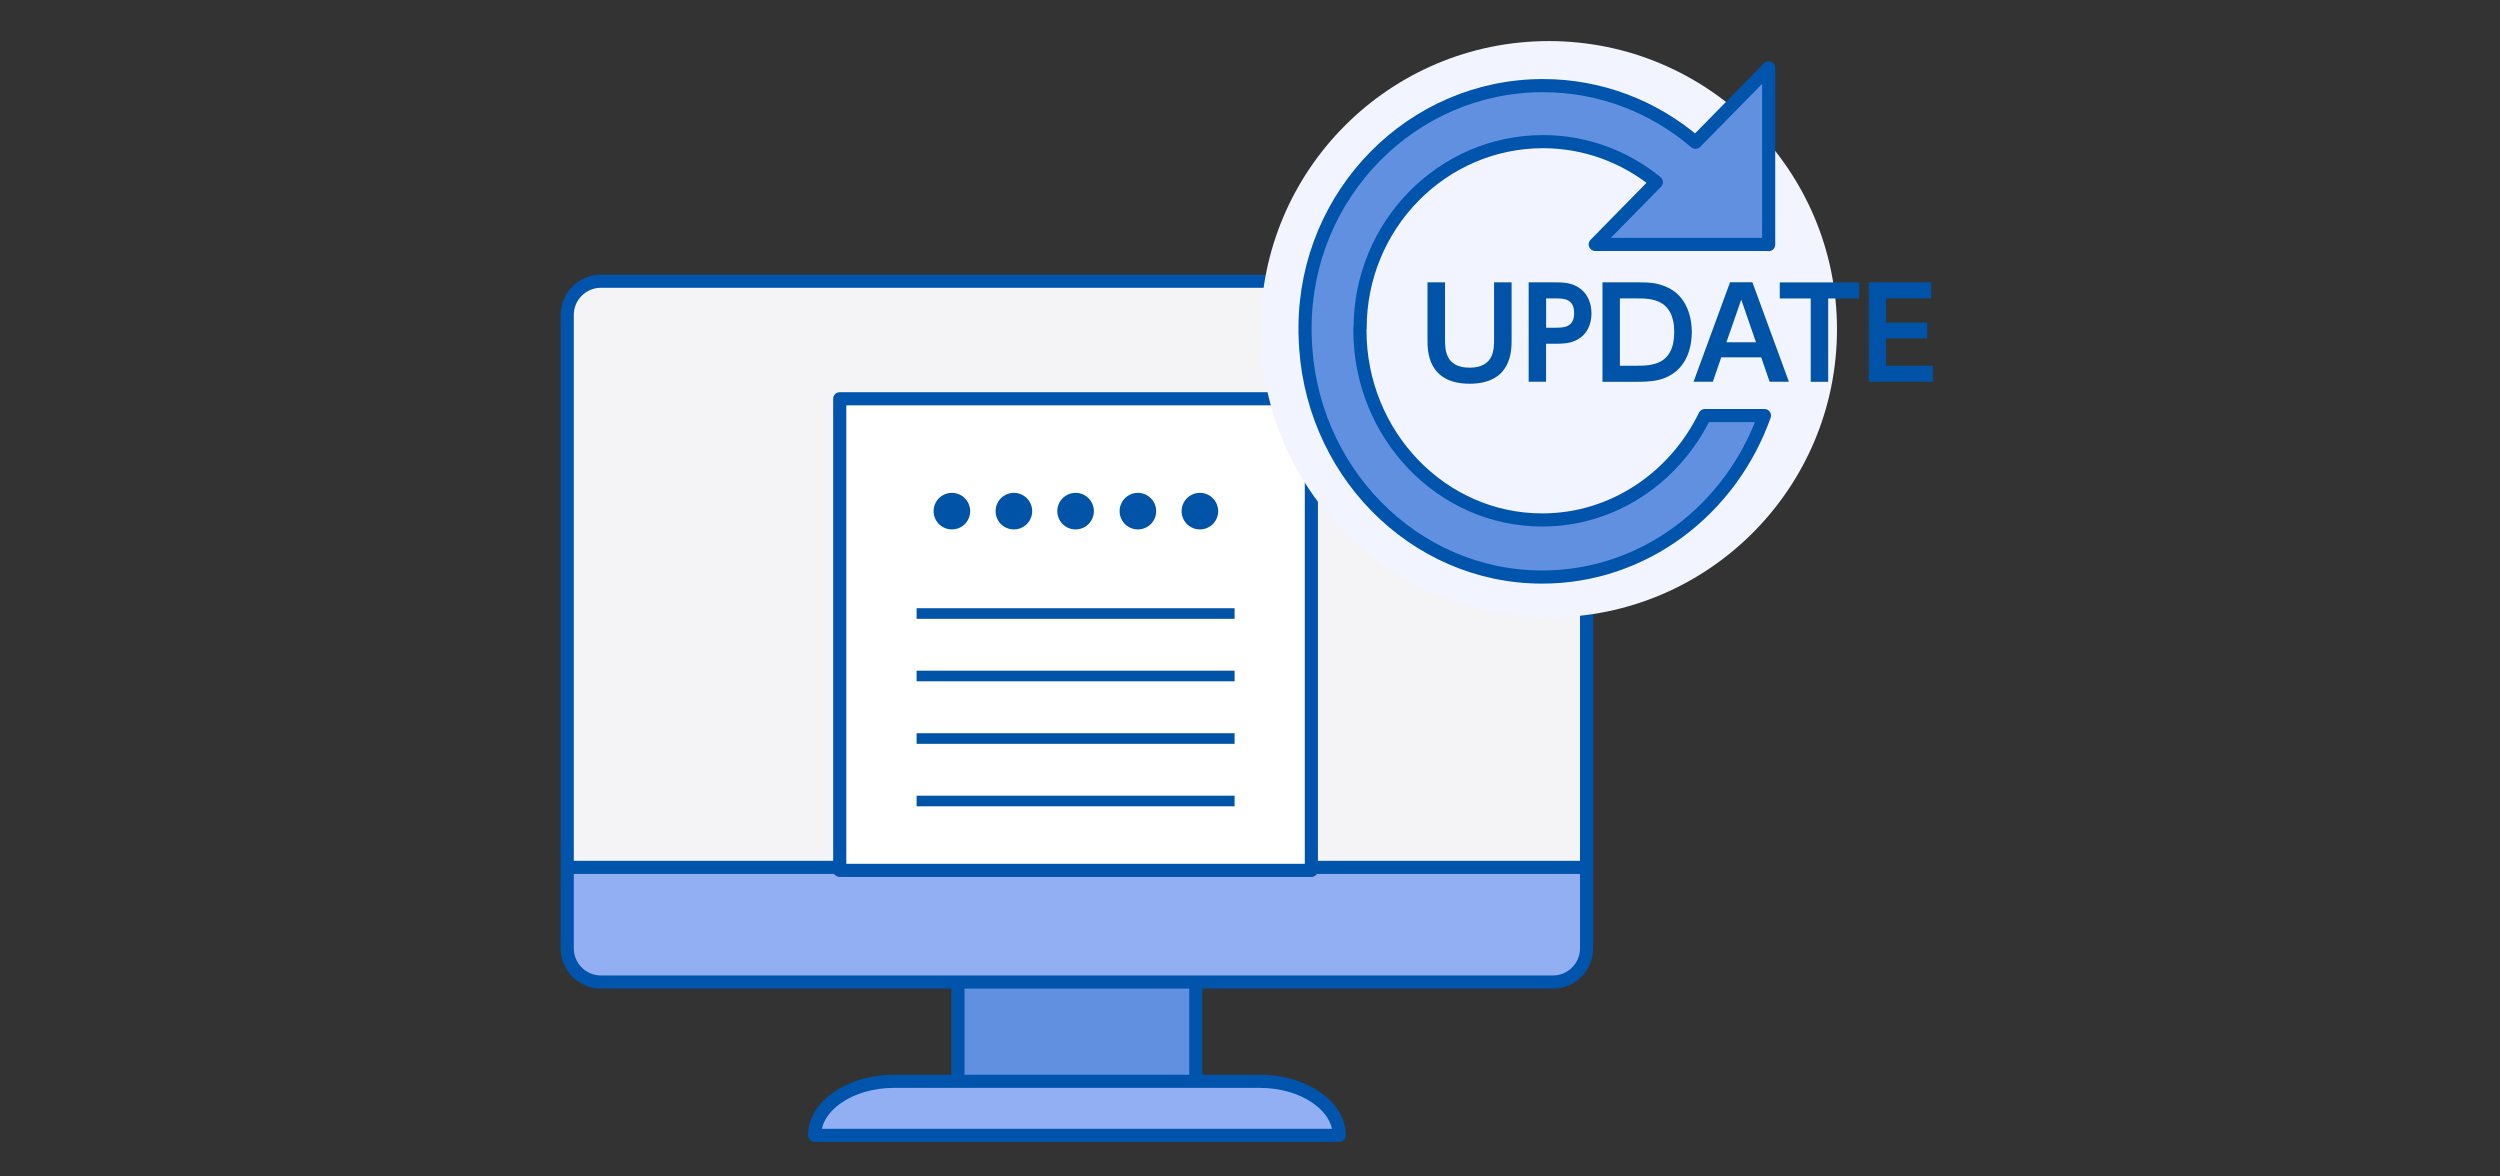
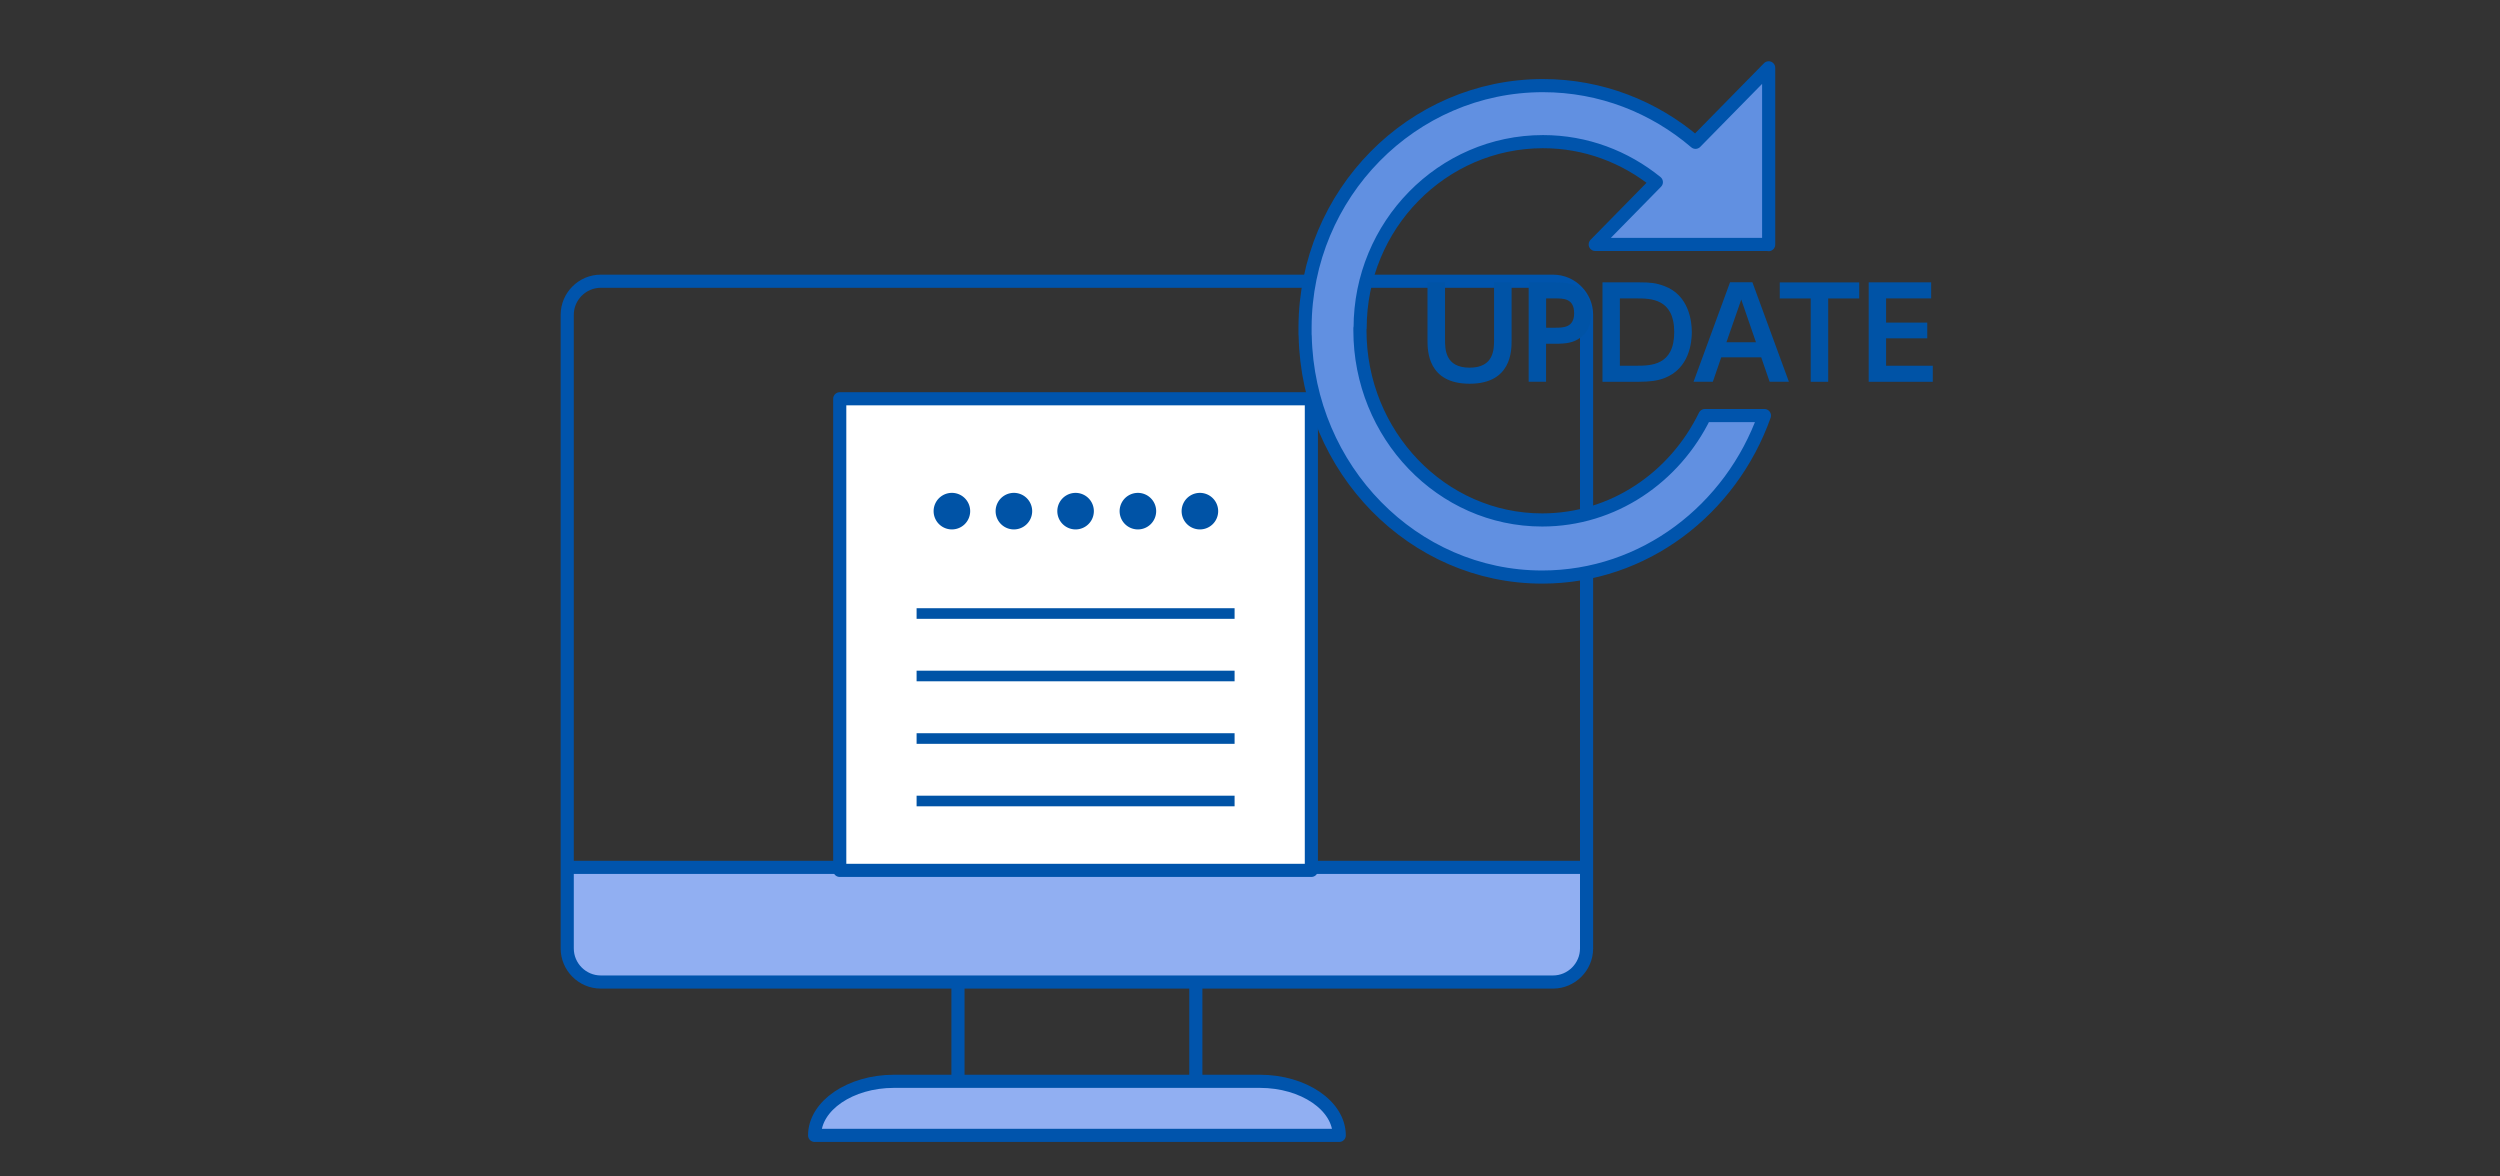
<svg xmlns="http://www.w3.org/2000/svg" fill="none" height="224" width="476">
  <rect width="100%" height="100%" fill="#333333" stroke="none" />
-   <path d="m227.864 187.145h-45.646v18.647h45.646z" fill="#6190e1" />
  <path d="m155.104 216.177c0-5.653 6.791-10.295 15.105-10.295h69.677c8.301 0 15.105 4.63 15.105 10.295zm146.978-51.452v15.923c0 3.517-2.877 6.394-6.394 6.394h-181.293c-3.517 0-6.395-2.877-6.395-6.394v-15.923" fill="#91aff2" />
-   <path d="m108 164.584v-104.645c0-3.517 2.878-6.395 6.395-6.395h181.293c3.517 0 6.394 2.878 6.394 6.395v104.645" fill="#f4f4f7" />
  <path d="m302.082 180.584c0 3.517-2.877 6.394-6.394 6.394h-181.293c-3.517 0-6.395-2.877-6.395-6.394v-120.645c0-3.517 2.878-6.395 6.395-6.395h181.293c3.517 0 6.394 2.878 6.394 6.395zm-146.978 35.593c0-5.653 6.791-10.295 15.105-10.295h69.677c8.301 0 15.105 4.63 15.105 10.295zm-47.104-51.03h194.082m-119.685 40.735v-17.816m45.288 17.816v-17.816" stroke="#0054ac" stroke-linejoin="round" stroke-miterlimit="10" stroke-width="2.5" />
  <path d="m249.683 75.926h-89.796v89.796h89.796z" style="fill:#fff;stroke:#0054ac;stroke-width:2.5;stroke-miterlimit:10;stroke-linecap:round;stroke-linejoin:round" />
  <path d="m235.065 115.805h-60.546v2.02h60.546zm0 11.894h-60.546v2.02h60.546zm0 11.907h-60.546v2.021h60.546zm0 11.894h-60.546v2.021h60.546z" fill="#0053a6" />
-   <path d="m294.895 117.557c30.302 0 54.867-24.565 54.867-54.868 0-30.302-24.565-54.867-54.867-54.867-30.303 0-54.868 24.565-54.868 54.867 0 30.303 24.565 54.868 54.868 54.868z" fill="#f2f5ff" />
  <path d="m287.809 53.762v11.025c0 1.944 0 8.275-7.993 8.275-8.019 0-8.019-6.357-8.019-8.275v-11.025h3.338v10.859c0 1.854 0 5.384 4.681 5.384 4.655 0 4.655-3.53 4.655-5.384v-10.859zm8.454.001c2.097 0 3.428.268 4.732 1.279 1.369 1.087 2.021 2.8 2.021 4.642 0 .947-.192 3.223-2.098 4.605-1.317.946-2.558 1.163-4.872 1.163h-1.676v7.227h-3.312v-18.929h5.205zm-.141 8.633c1.484 0 3.594 0 3.594-2.75 0-2.827-2.021-2.827-3.594-2.827h-1.739v5.577zm8.991-8.634h7.086c2.046 0 3.133.115 4.732.716 4.591 1.727 5.192 6.587 5.192 8.748 0 2.047-.511 6.933-5.179 8.749-1.343.524-2.84.716-4.937.716h-6.894zm3.313 15.872h3.057c2.8 0 7.29 0 7.29-6.407 0-6.408-4.515-6.408-7.201-6.408h-3.146zm19.299-1.598-1.598 4.643h-3.671l6.945-18.929h4.259l6.945 18.929h-3.671l-1.599-4.643zm6.613-2.865-2.801-8.134-2.827 8.134zm13.749 7.519h-3.326v-15.857h-5.896v-3.07h15.13v3.07h-5.908zm18.864-11.267v2.993h-7.84v5.218h8.889v3.057h-12.201v-18.929h11.894v3.057h-8.582v4.604z" fill="#0053a6" />
  <path d="m336.755 46.574v-33.662l-13.928 14.184c-7.866-6.727-17.995-10.795-29.045-10.795-24.914 0-45.199 20.604-45.301 45.979v1.407c0 .09.013.166.026.256.537 25.413 20.565 45.927 45.121 45.927 19.402 0 35.952-12.828 42.321-30.746h-11.344c-5.73 11.78-17.458 19.875-30.977 19.875-19.133 0-34.698-16.204-34.698-36.105v-.435h.038c0-19.568 15.617-35.491 34.827-35.491 8.159 0 15.641 2.903 21.576 7.712l-11.639 11.856h33.023z" style="fill:#6190e1;stroke:#0054ac;stroke-width:2.5;stroke-miterlimit:10;stroke-linecap:round;stroke-linejoin:round" />
  <path d="m181.182 100.802a3.48 3.48 0 1 0 0-6.959 3.48 3.48 0 0 0 0 6.959zm11.805 0a3.48 3.48 0 1 0 0-6.959 3.48 3.48 0 0 0 0 6.959zm11.805 0a3.478 3.478 0 1 0 0-6.957 3.478 3.478 0 0 0 0 6.957zm11.804 0a3.479 3.479 0 1 0 0-6.957 3.479 3.479 0 0 0 0 6.957zm11.805 0a3.479 3.479 0 1 0 0-6.957 3.479 3.479 0 0 0 0 6.957z" fill="#0053a6" />
</svg>